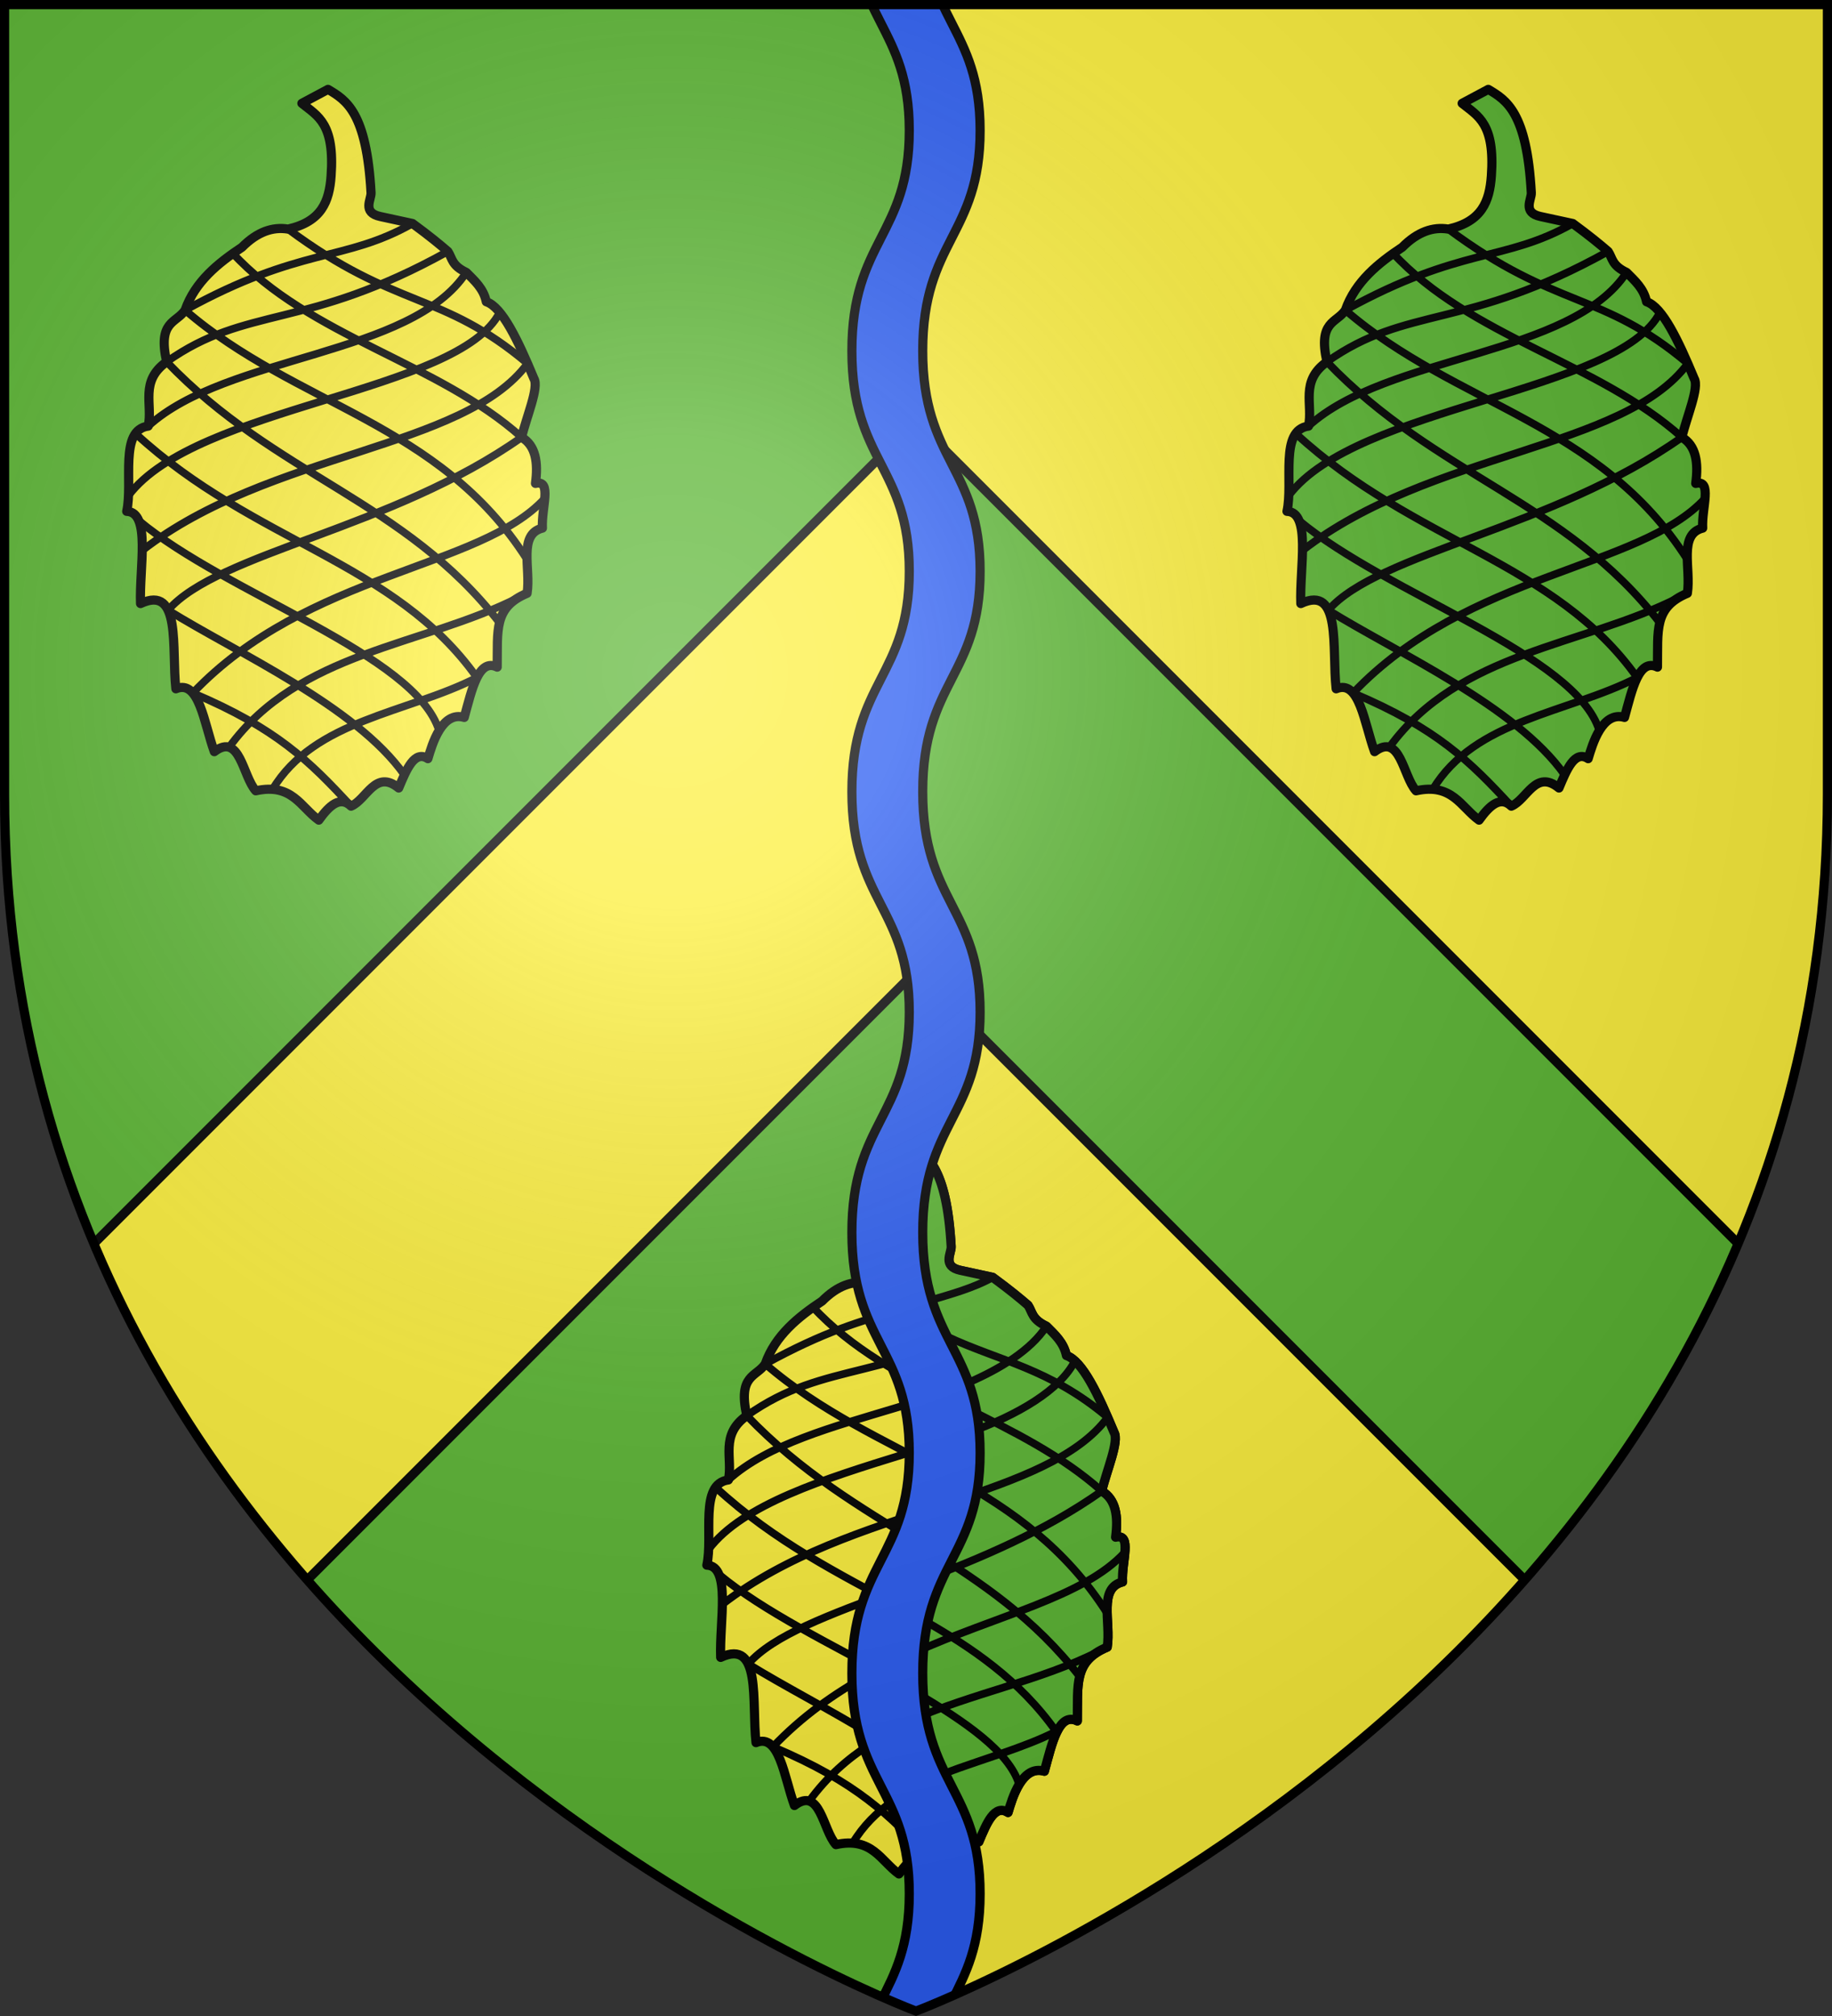
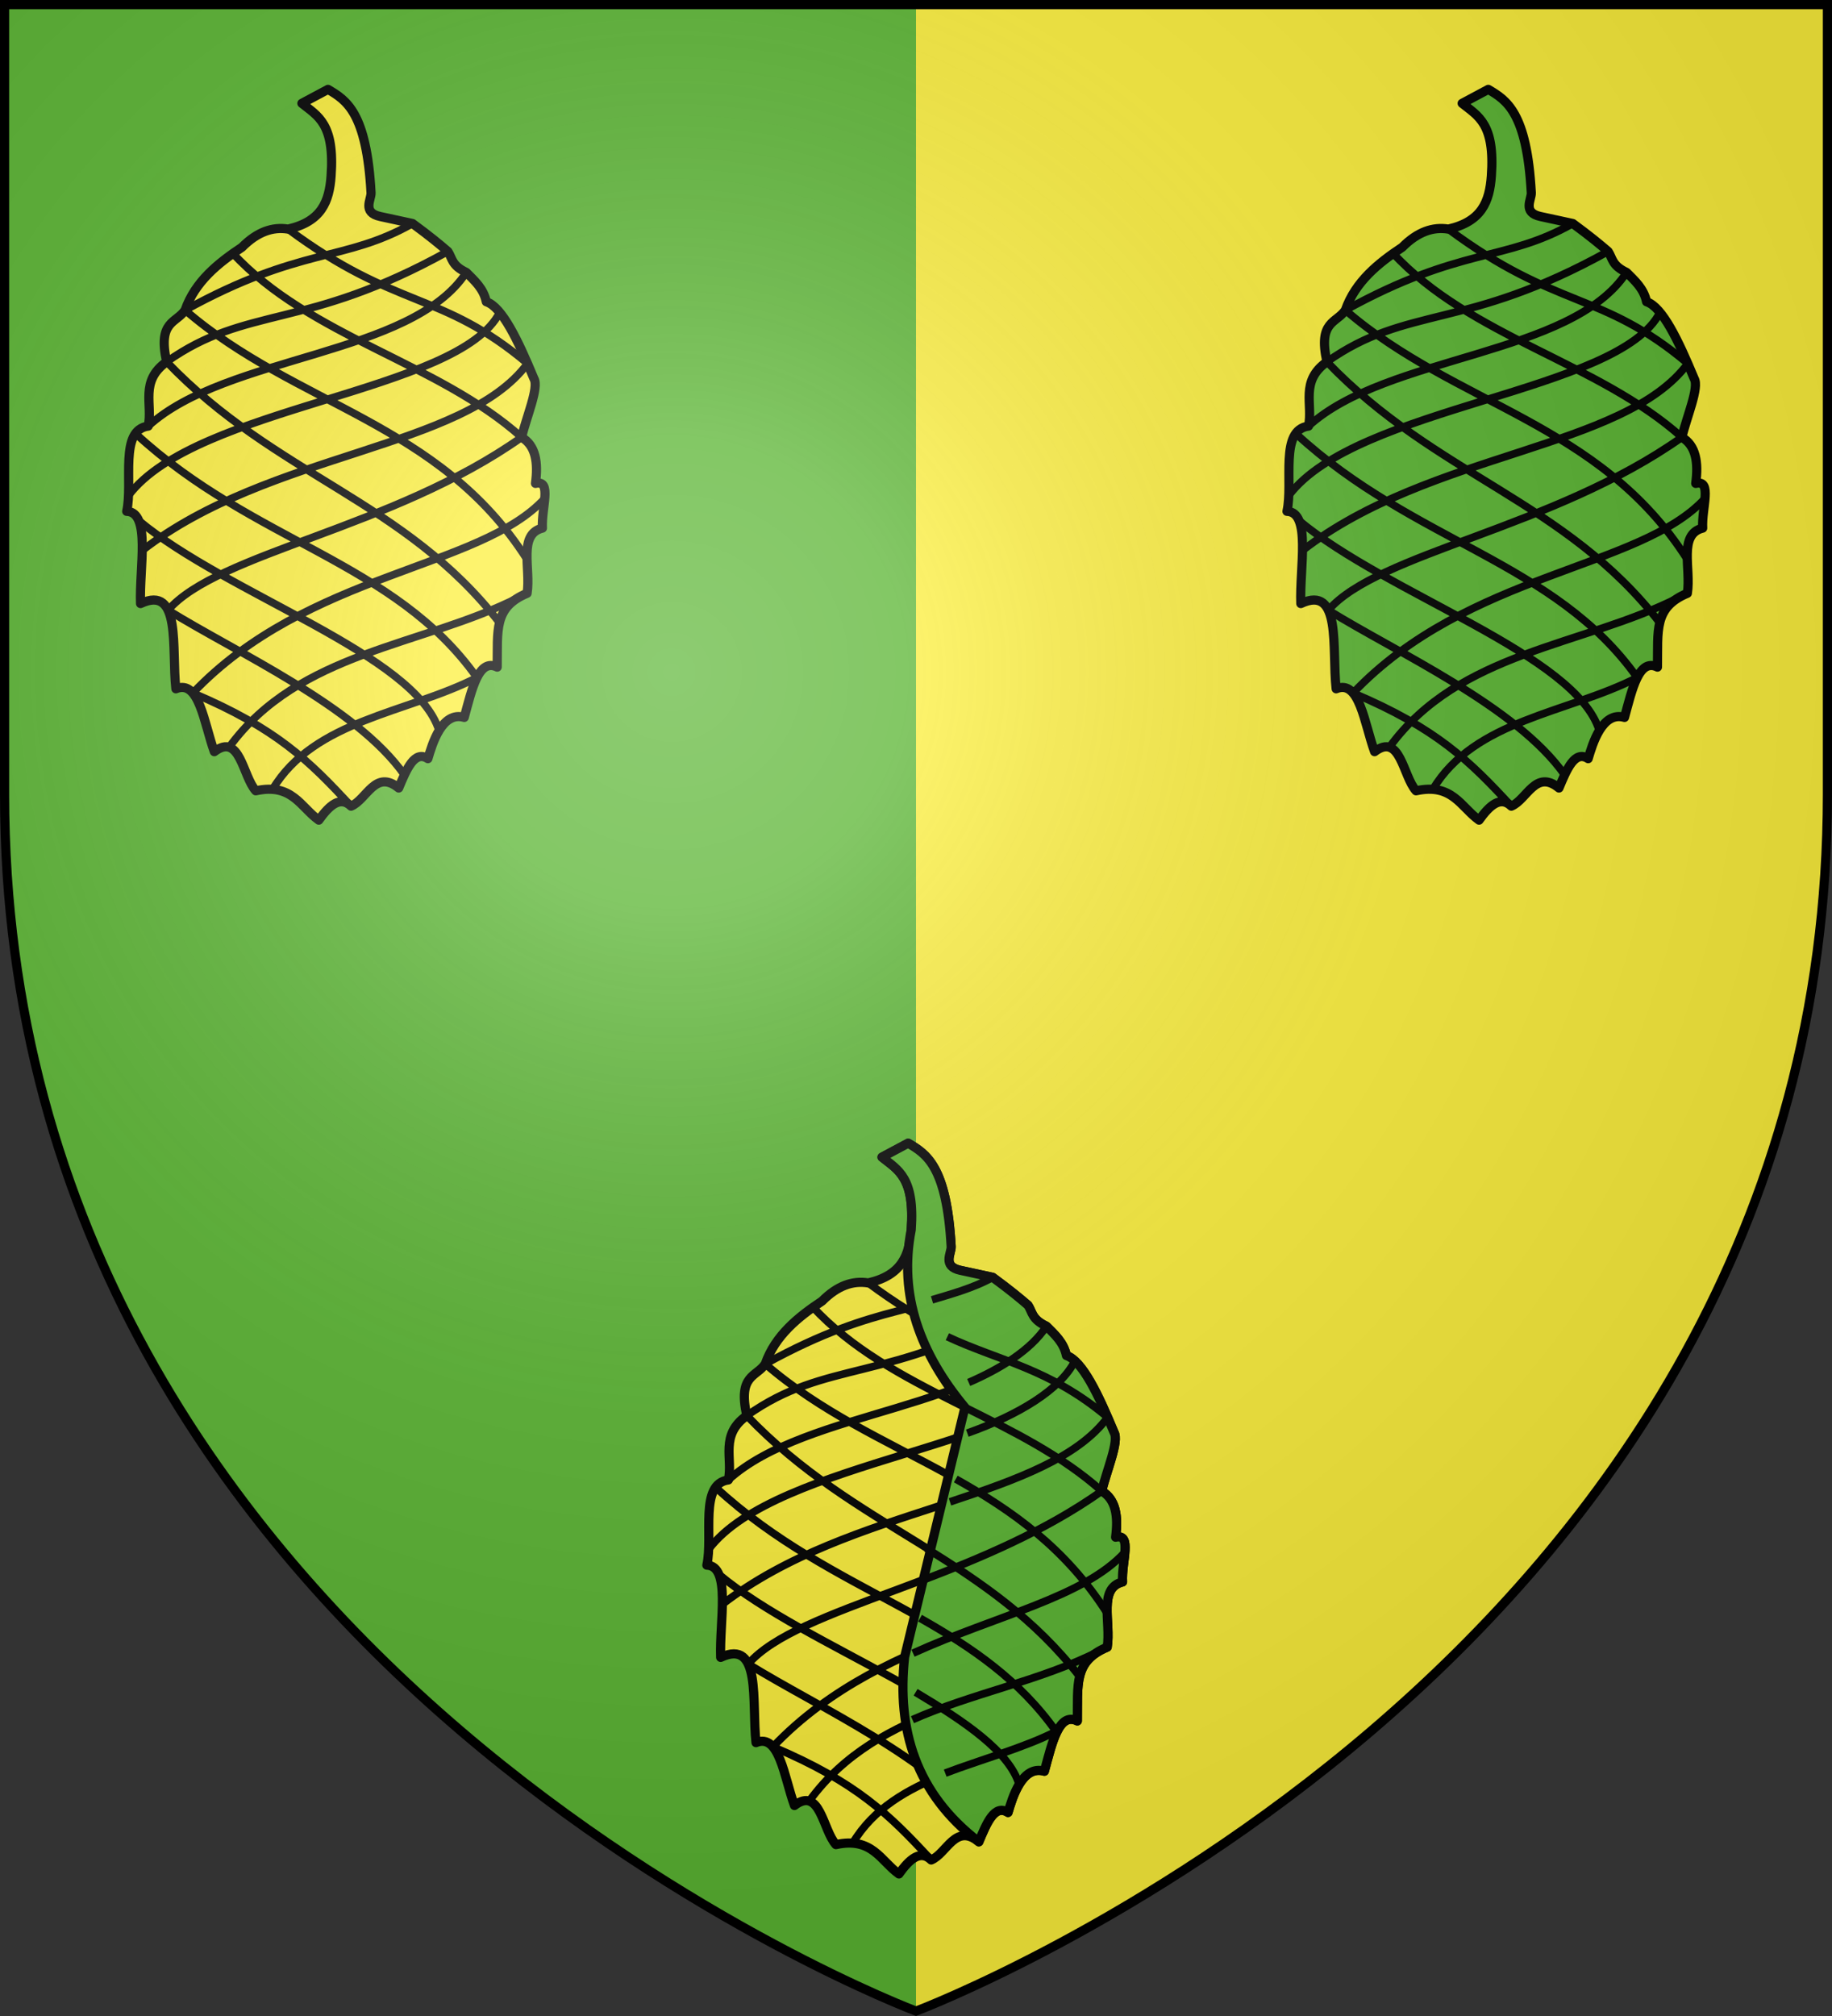
<svg xmlns="http://www.w3.org/2000/svg" xmlns:xlink="http://www.w3.org/1999/xlink" width="600" height="660" viewBox="-300 -300 600 660">
  <rect x="-300" y="-300" width="600" height="660" fill="#333333" stroke="none" />
  <radialGradient id="d" cx="-80" cy="-80" r="405" gradientUnits="userSpaceOnUse">
    <stop offset="0" stop-color="#fff" stop-opacity=".31" />
    <stop offset=".19" stop-color="#fff" stop-opacity=".25" />
    <stop offset=".6" stop-color="#6b6b6b" stop-opacity=".125" />
    <stop offset="1" stop-opacity=".125" />
  </radialGradient>
  <clipPath id="b">
-     <path d="M-298.5-298.5h597v258.503C298.5 246.206 0 358.398 0 358.398S-298.5 246.205-298.5-39.997z" />
-   </clipPath>
+     </clipPath>
  <path fill="#5ab532" d="M-298.5-298.5H0v657S-298.5 246.291-298.5-39.957z" />
  <path fill="#fcef3c" d="M298.5-298.5H0v657S298.5 246.291 298.5-39.957z" />
  <g transform="translate(190 345)">
    <use xlink:href="#a" width="100%" height="100%" />
    <g stroke="#000" stroke-linejoin="round">
      <path fill="#5ab532" stroke-linecap="round" stroke-width="3" d="M-191.564-242.383c1.223-17.18-4.333-19.57-9.563-23.787l8.556-4.574c5.918 3.516 12.619 7.404 14.092 33.85.12 2.157-3.024 6.47 3.02 7.777l10.568 2.287c5.532 4.064 8.79 6.75 11.575 9.15 1.492 2.286 1.182 4.574 6.04 6.86 2.698 2.733 5.625 5.256 6.542 9.607 5.2 1.719 10.401 12.636 15.602 25.16 1.746 2.896-2.49 12.589-4.026 19.213 4.602 2.689 5.462 8.213 4.529 15.095 5.575-1.278 1.891 8.06 2.28 14.639-8.046 2.004-3.756 13.175-5.022 21.341-11.042 4.619-9.594 12.154-9.79 24.167-6.088-3-8.284 7.268-10.793 16.468-7.314-2.142-10.492 8.749-11.904 13.502-4.395-2.83-6.974 3.412-9.562 9.607-20.661-15.863-26.872-36.674-24.31-60.49l19.757-81.741c-14.587-17.529-21.776-36.625-17.591-58.13" />
      <path fill="none" stroke-width="2.5" d="M-179.734-207.387c16.97 7.95 33.558 10.402 52.51 26.402-9.809 13.246-29.829 20.413-51.65 27.668m1.907-7.485c18.546 10.414 36.059 22.761 49.512 43.846m-59.139-21.16c17.83 11.168 35.443 22.973 50.181 41.977m-52.26-19.098c17.027 9.646 32.626 20.233 44.562 37.077-10.336 5.292-25.16 9.387-36.323 13.653m24.222 3.694C-159.54-71.609-174.03-81.4-190.127-90.99m5.366-128.474c5.623-1.7 13.647-3.841 19.87-7.365m-7.85 34.429c10.323-4.495 20.313-10.535 25.465-18.418m-25.926 35.002c16.732-5.932 30.497-14.24 35.244-23.647m-50.571 72.062c19.48-7.424 40.818-16.3 59.37-29.438-13.012-11.655-29.246-19.626-45.432-27.721m-16.39 80.783c27.688-12.538 55.878-18.275 69.399-33.05m-69.583 54.819c19.432-8.622 42.013-12.764 60.925-22.33" />
    </g>
  </g>
  <g stroke="#000" stroke-width="3" clip-path="url(#b)">
    <path fill="#fcef3c" d="m0-162.121-298.5 298.5v180L0 17.879C-2.751-8.697-9.688-7.785-9.688-40.803c0-36.202 17.68-37.754 17.68-72.15 0-17.063-3.33-40.031-7.992-49.168z" />
    <path fill="#5ab532" d="M0-162.121c4.584 8.985 14.914 32.383 14.914 49.168 0 34.396-18.425 35.948-18.425 72.15C.88-21.706 0 17.88 0 17.88l298.5 298.5v-180z" />
    <path fill="#2b5df2" fill-rule="evenodd" stroke-linecap="round" stroke-linejoin="round" d="M21-257.252c0-34.397-18.8-35.948-18.8-72.15H-21c0 36.202 18.8 37.753 18.8 72.15 0 34.396-18.8 35.947-18.8 72.15s18.8 37.753 18.8 72.15c0 34.396-18.8 35.947-18.8 72.15C-21-4.6-2.2-3.05-2.2 31.348c0 34.396-18.8 35.947-18.8 72.15s18.8 37.753 18.8 72.15c0 34.396-18.8 35.947-18.8 72.15s18.8 37.753 18.8 72.15c0 34.396-18.8 35.947-18.8 72.15H2.2c0-36.203 18.8-37.754 18.8-72.15S2.2 284 2.2 247.798 21 210.044 21 175.648 2.2 139.7 2.2 103.498 21 65.744 21 31.348 2.2-4.6 2.2-40.802 21-78.556 21-112.952 2.2-148.9 2.2-185.102 21-222.856 21-257.252" />
  </g>
  <g id="a" stroke="#000" stroke-linejoin="round">
    <path fill="#fcef3c" stroke-linecap="round" stroke-width="3" d="M-195.59-31.5c-5.97-4.263-8.775-12.226-20.635-9.606-4.335-4.8-5.144-19.213-13.588-12.809-3.375-9.245-4.932-23.777-12.582-20.585-1.468-13.182 1.904-34.22-11.576-27.904-.446-11.675 3.45-29.928-4.53-30.192 2.127-9.549-2.544-26.648 7.047-27.904 1.552-7.06-2.894-14.727 6.04-21.042-3.006-13.46 3.176-12.608 6.038-16.926 3.27-9.356 10.815-15.405 18.622-20.585 5.032-5.07 10.065-6.762 15.098-5.947 10.987-2.459 13.5-9.087 14.091-17.383 1.224-17.18-4.332-19.57-9.562-23.787l8.556-4.574c5.918 3.516 12.619 7.404 14.092 33.85.12 2.157-3.024 6.47 3.02 7.777l10.568 2.287c5.532 4.064 8.79 6.75 11.575 9.15 1.492 2.286 1.182 4.574 6.04 6.861 2.698 2.732 5.625 5.255 6.542 9.606 5.2 1.719 10.401 12.636 15.602 25.16 1.746 2.896-2.49 12.589-4.026 19.213 4.602 2.689 5.462 8.213 4.529 15.096 5.575-1.279 1.891 8.059 2.28 14.638-8.046 2.004-3.756 13.175-5.022 21.341-11.042 4.619-9.594 12.154-9.79 24.167-6.088-3-8.284 7.268-10.793 16.469-7.314-2.143-10.492 8.748-11.904 13.502-4.395-2.832-6.974 3.411-9.562 9.606-7.665-6.229-10.453 3.793-15.602 5.947-3.523-3.408-7.046-.37-10.569 4.574z" />
    <path fill="none" stroke-width="2.5" d="M-223.924-217.257c25.43 27.614 67.281 35.802 94.766 60.417-42.233 29.906-99.456 37.734-115.798 56.6 22.402 13.93 61.56 31.411 77.395 53.936m40.106-70.652c-28.643-44.89-75.686-50.177-111.92-81.512 38.001-20.928 52.053-15.66 74.484-28.362m-90.61 68.87c38.639 35.61 84.708 41.693 111.71 79.8-22.738 11.644-53.23 13.748-66.946 36.576m54.525-19.229c-7.695-24.977-69.354-44.573-98.344-68.76m69.534 93.499c-13.622-14.77-24.435-25.442-51.838-37.04 37.67-39.604 94.11-40.583 115.278-63.713m-31.734-80.854c-46.672 25.91-65.895 17.554-92.099 36.139 35.722 37.312 78.011 45.443 109.002 85.403m-115.041-64.36c25.704-23.397 86.207-22.824 104.178-50.32m-110.635 73.046c22.173-29.433 108.318-33.711 121.57-59.97m-117.074 77.948c41.761-32.345 105.365-33.068 126.192-61.19-28.143-23.759-43.034-17.646-78.433-44.015M-224.964-55.37c22.899-31.442 63.279-33.062 94.724-48.968" />
  </g>
  <g stroke="#000" stroke-linejoin="round">
    <path fill="#5ab532" stroke-linecap="round" stroke-width="3" d="M184.41-31.5c-5.97-4.263-8.775-12.226-20.635-9.606-4.335-4.8-5.144-19.213-13.588-12.809-3.375-9.245-4.932-23.777-12.582-20.585-1.468-13.182 1.904-34.22-11.576-27.904-.446-11.675 3.45-29.928-4.53-30.192 2.127-9.549-2.544-26.648 7.047-27.904 1.552-7.06-2.894-14.727 6.04-21.042-3.006-13.46 3.176-12.608 6.038-16.926 3.27-9.356 10.815-15.405 18.622-20.585 5.032-5.07 10.065-6.762 15.098-5.947 10.987-2.459 13.5-9.087 14.091-17.383 1.224-17.18-4.332-19.57-9.562-23.787l8.556-4.574c5.918 3.516 12.619 7.404 14.092 33.85.12 2.157-3.024 6.47 3.02 7.777l10.568 2.287c5.532 4.064 8.79 6.75 11.575 9.15 1.492 2.286 1.182 4.574 6.04 6.861 2.698 2.732 5.625 5.255 6.542 9.606 5.2 1.719 10.401 12.636 15.602 25.16 1.745 2.896-2.49 12.589-4.027 19.213 4.603 2.689 5.463 8.213 4.53 15.096 5.575-1.279 1.891 8.059 2.28 14.638-8.046 2.004-3.756 13.175-5.022 21.341-11.042 4.619-9.594 12.154-9.79 24.167-6.088-3-8.284 7.268-10.793 16.469-7.314-2.143-10.492 8.748-11.904 13.502-4.395-2.832-6.974 3.411-9.562 9.606-7.665-6.229-10.453 3.793-15.602 5.947-3.523-3.408-7.046-.37-10.569 4.574z" />
    <path fill="none" stroke-width="2.5" d="M156.076-217.257c25.43 27.614 67.281 35.802 94.766 60.417-42.233 29.906-99.456 37.734-115.798 56.6 22.402 13.93 61.56 31.411 77.395 53.936m40.106-70.652c-28.643-44.89-75.686-50.177-111.92-81.512 38.001-20.928 52.053-15.66 74.484-28.362m-90.61 68.87c38.638 35.61 84.708 41.693 111.71 79.8-22.738 11.644-53.23 13.748-66.946 36.576m54.525-19.229c-7.695-24.977-69.355-44.573-98.344-68.76m69.534 93.499c-13.622-14.77-24.435-25.442-51.838-37.04 37.67-39.604 94.11-40.583 115.278-63.713m-31.734-80.854c-46.672 25.91-65.895 17.554-92.099 36.139 35.722 37.312 78.011 45.443 109.002 85.403m-115.041-64.36c25.704-23.397 86.207-22.824 104.178-50.32m-110.635 73.046c22.173-29.433 108.318-33.711 121.57-59.97m-117.074 77.948c41.761-32.345 105.365-33.068 126.192-61.19-28.143-23.759-43.034-17.646-78.433-44.015M155.036-55.37c22.899-31.442 63.279-33.062 94.724-48.968" />
  </g>
  <path fill="url(#d)" d="M-298.5-298.5h597v258.543C298.5 246.291 0 358.5 0 358.5S-298.5 246.291-298.5-39.957z" />
  <path fill="none" stroke="#000" stroke-width="3" d="M-298.5-298.5h597v258.503C298.5 246.206 0 358.398 0 358.398S-298.5 246.205-298.5-39.997z" />
</svg>